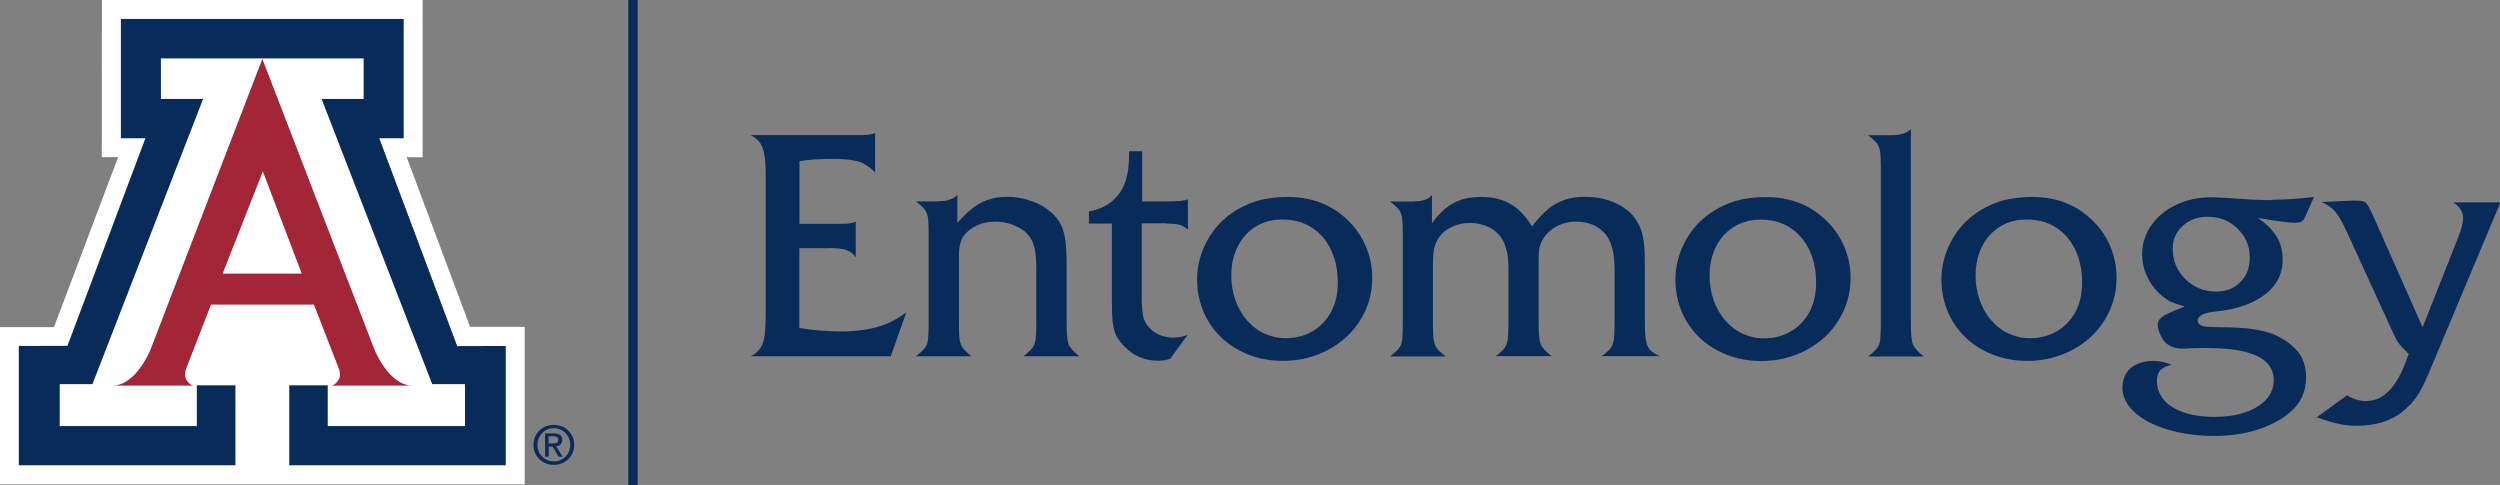
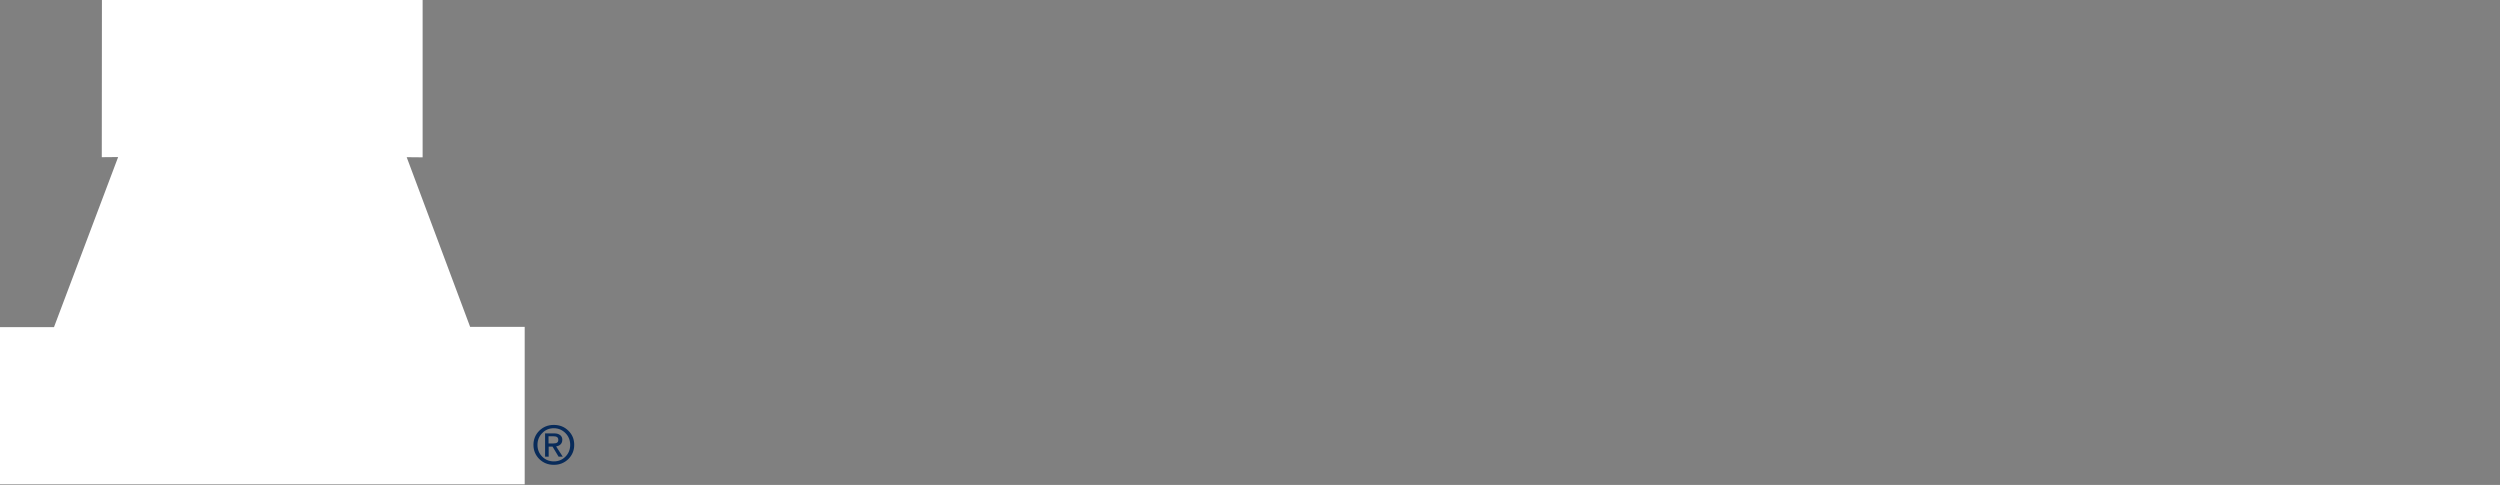
<svg xmlns="http://www.w3.org/2000/svg" id="Layer_1" data-name="Layer 1" viewBox="0 0 174.15 33.78">
  <rect x="0" y="0" width="174.15" height="33.78" fill="#808080" stroke="none" />
  <defs>
    <style>
      .cls-1 {
        fill: #fff;
      }

      .cls-2 {
        fill: #a22538;
      }

      .cls-3 {
        fill: #082b5a;
      }
    </style>
  </defs>
  <polygon class="cls-1" points="7.1 0 7.09 10.95 8.23 10.94 3.76 22.79 0 22.79 0 33.74 36.55 33.74 36.55 22.77 32.75 22.77 28.33 10.95 29.44 10.96 29.44 0 7.1 0" />
-   <path class="cls-2" d="m18.27,4.09l7.83,20.3s1,2.47,2.63,2.47h-5.7s.29.04.57-.43c.16-.27.03-.68.03-.68l-1.76-4.53h-7.17l-1.76,4.53s-.13.41.03.68c.28.48.57.43.57.43h-5.7c1.63,0,2.63-2.47,2.63-2.47l7.81-20.3Z" />
-   <polygon class="cls-3" points="18.27 4.07 25.33 4.07 25.33 6.89 22.4 6.89 30.11 26.76 32.39 26.76 32.39 29.68 22.83 29.68 22.83 26.84 20.15 26.84 20.15 32.41 35.23 32.41 35.23 24.1 31.85 24.11 26.42 9.63 28.12 9.63 28.12 1.32 18.27 1.32 8.42 1.32 8.42 9.63 10.13 9.63 4.7 24.09 1.31 24.1 1.31 32.41 16.4 32.41 16.4 26.84 13.71 26.84 13.71 29.68 4.16 29.68 4.16 26.76 6.44 26.76 14.15 6.89 11.21 6.89 11.21 4.07 18.27 4.07" />
  <path class="cls-3" d="m39.59,30c.28.27.41.6.41.99s-.14.72-.41.99c-.28.27-.61.4-1.01.4s-.73-.13-1.01-.4c-.27-.27-.41-.6-.41-.99s.14-.72.41-.99c.28-.27.61-.4,1.01-.4s.74.13,1.01.4m-.2.17c-.22-.22-.49-.34-.81-.34s-.59.11-.81.34c-.22.22-.33.5-.33.82s.11.6.33.82c.22.22.49.33.81.33s.59-.11.81-.33c.22-.22.33-.5.33-.82s-.11-.6-.33-.82m-1.43.02h.65c.17,0,.31.04.41.12.1.08.15.18.15.32,0,.15-.05.27-.15.35-.07.06-.17.1-.28.12l.46.71h-.29l-.42-.7h-.27v.7h-.25v-1.61Zm.25.7h.34c.12,0,.21-.02.26-.06.06-.04.08-.11.08-.2,0-.08-.03-.14-.08-.18-.06-.04-.14-.06-.26-.06h-.34v.5Z" />
  <polygon class="cls-1" points="18.26 19.06 21.02 19.06 18.31 11.94 15.51 19.06 18.26 19.06" />
-   <rect class="cls-3" x="43.77" y="0" width=".65" height="33.78" />
-   <path class="cls-3" d="m165.17,14.73c-.2-.43-.36-.66-.49-.68-.1-.05-.34-.08-.7-.08l-2.26.1c.39.17.7.39.94.66.23.27.51.75.82,1.42l3.1,6.77c.16.35.28.6.36.75.08.15.17.28.28.4.11.12.29.32.57.59l-.23.62c-.35.89-.74,1.56-1.2,2-.45.44-.97.66-1.55.66-.42,0-.86-.13-1.32-.4l-2.11,1.53c.66.23,1.18.39,1.59.47.4.08.82.12,1.25.12.62,0,1.2-.09,1.74-.25.54-.17,1.02-.42,1.43-.76.39-.32.72-.67.98-1.05.26-.38.53-.92.82-1.61l4.99-11.89h-3.28c.45.3.68.66.68,1.06,0,.37-.12.84-.36,1.42l-2.46,6.22-3.57-8.04Zm-9.3,1.2c.57.55.85,1.22.85,2.01,0,.7-.22,1.27-.65,1.71-.43.44-1,.66-1.7.66-.84,0-1.55-.29-2.14-.87s-.88-1.29-.88-2.12c0-.64.23-1.16.7-1.59.47-.42,1.04-.63,1.73-.63.82,0,1.52.27,2.09.82m2.43-1.98c-.72,0-1.46-.03-2.24-.09-1.08-.07-1.76-.11-2.03-.11-.89,0-1.7.18-2.44.53-.74.35-1.32.83-1.74,1.44-.42.61-.63,1.28-.63,2.02,0,.52.11,1.02.34,1.51.22.49.54.92.94,1.28.27.23.51.4.72.5.22.1.54.21.96.33-.52.2-.91.37-1.18.5-.26.13-.44.26-.54.37-.1.11-.15.24-.15.39,0,.19.05.42.16.67.11.25.24.45.39.6.3.27.68.4,1.12.4.22,0,.39,0,.53-.02.28-.01.66-.02,1.13-.02,1.59,0,2.79.18,3.57.55.79.37,1.18.93,1.18,1.69,0,.5-.17.95-.52,1.34-.35.39-.84.69-1.47.9-.63.22-1.35.32-2.16.32-1.22,0-2.19-.23-2.91-.68-.72-.45-1.08-1.07-1.08-1.85,0-.32.09-.57.26-.74.17-.17.43-.29.78-.35-.44-.19-.86-.28-1.27-.28-.45,0-.84.07-1.16.23-.33.15-.58.37-.75.64-.17.28-.26.61-.26.99,0,.63.28,1.2.85,1.72.57.52,1.34.92,2.33,1.21.99.29,2.06.44,3.23.44.53,0,1.04-.04,1.54-.11.5-.07.96-.17,1.39-.31.43-.13.84-.3,1.23-.5.39-.2.74-.42,1.05-.68.78-.64,1.17-1.47,1.17-2.49,0-.67-.17-1.24-.51-1.71-.24-.31-.56-.6-.96-.86-.4-.26-.8-.45-1.2-.56-.48-.14-.98-.23-1.51-.28s-1.33-.08-2.4-.09c-.65,0-.97-.15-.97-.44,0-.14.07-.27.22-.36.15-.1.38-.18.71-.24,1.01-.1,1.79-.26,2.33-.47.88-.32,1.54-.75,1.99-1.29.45-.54.67-1.18.67-1.9,0-.59-.14-1.12-.41-1.58-.27-.46-.71-.9-1.32-1.32,1.28.22,2.14.34,2.58.34.34,0,.56-.1.66-.29l.67-1.51c-1.05.13-2.01.19-2.89.19m-15.09,1.93c.58.37,1.03.88,1.35,1.55.32.66.48,1.43.48,2.3,0,.76-.15,1.44-.46,2.02-.31.58-.74,1.04-1.29,1.36-.56.33-1.18.49-1.88.49-.53,0-1.02-.11-1.48-.32-.46-.21-.87-.52-1.22-.93-.35-.4-.62-.88-.81-1.42-.19-.54-.28-1.11-.28-1.7,0-.75.15-1.43.45-2.02.3-.6.72-1.06,1.26-1.39.54-.33,1.16-.49,1.86-.49.76,0,1.44.18,2.02.55m-3.22-1.98c-.48.09-.93.24-1.35.43s-.83.43-1.21.72c-.69.53-1.22,1.2-1.61,1.99-.39.79-.58,1.62-.58,2.48,0,1.05.26,2.01.77,2.88.52.87,1.23,1.55,2.15,2.04.92.49,1.94.74,3.06.74s2.2-.26,3.15-.77c.96-.51,1.71-1.21,2.25-2.09s.82-1.86.82-2.93c0-.78-.15-1.53-.46-2.24-.31-.72-.76-1.34-1.35-1.88-1.09-1-2.44-1.51-4.05-1.51-.58,0-1.1.05-1.58.14m-6.75,10.13c-.09-.23-.14-.72-.14-1.47v-13.54c-.27.3-.73.44-1.37.44h-1.61c.3.23.51.42.62.57.11.15.18.33.22.55.03.22.05.61.05,1.19v10.79c0,.56-.02.95-.05,1.18-.03.22-.1.41-.22.56-.11.15-.32.34-.62.57h3.88c-.41-.32-.66-.61-.75-.84m-8.58-8.14c.58.37,1.03.88,1.35,1.55.32.66.48,1.43.48,2.3,0,.76-.15,1.44-.46,2.02-.31.58-.74,1.04-1.29,1.36-.56.33-1.18.49-1.88.49-.53,0-1.02-.11-1.48-.32-.46-.21-.86-.52-1.22-.93-.35-.4-.62-.88-.81-1.42-.19-.54-.28-1.11-.28-1.7,0-.75.15-1.43.45-2.02.3-.6.72-1.06,1.26-1.39.54-.33,1.16-.49,1.86-.49.76,0,1.44.18,2.02.55m-3.22-1.98c-.48.09-.93.24-1.35.43-.43.19-.83.43-1.21.72-.69.53-1.22,1.2-1.61,1.99-.39.79-.58,1.62-.58,2.48,0,1.05.26,2.01.77,2.88.51.87,1.23,1.55,2.15,2.04.92.49,1.94.74,3.06.74s2.2-.26,3.15-.77,1.71-1.21,2.25-2.09c.54-.88.82-1.86.82-2.93,0-.78-.15-1.53-.47-2.24-.31-.72-.76-1.34-1.35-1.88-1.09-1-2.44-1.51-4.05-1.51-.58,0-1.1.05-1.58.14m-23.01.17h-1.62c.3.23.51.42.62.57.11.15.18.34.22.55.03.22.05.61.05,1.18v6.18c0,.56-.02.95-.05,1.18-.03.22-.1.41-.22.56-.11.15-.32.34-.62.57h3.88c-.29-.22-.49-.4-.61-.56-.12-.16-.19-.35-.23-.6-.04-.24-.05-.63-.05-1.15v-4.15c0-.48.03-.84.09-1.09.06-.25.16-.49.31-.71.22-.33.53-.59.92-.77.39-.18.81-.27,1.28-.27.36,0,.72.07,1.08.2.36.14.65.33.87.57.48.5.71,1.29.71,2.39v3.81c0,.51-.02.89-.05,1.14-.04.25-.11.45-.22.6-.11.15-.31.34-.62.57h3.9c-.42-.33-.68-.61-.77-.85-.09-.23-.14-.72-.14-1.46v-3.99c0-.54.01-.92.04-1.13.03-.21.1-.42.21-.63.22-.4.54-.72.96-.96.43-.23.89-.35,1.39-.35.89,0,1.59.3,2.09.91.21.28.36.61.46,1,.09.38.14.9.14,1.55v3.61c0,.51-.02.89-.05,1.14-.04.25-.11.45-.22.6-.11.15-.32.34-.63.56h4.06c-.3-.12-.52-.26-.67-.42-.15-.16-.25-.38-.3-.67-.05-.29-.08-.69-.08-1.21v-4.19c0-.75-.04-1.34-.12-1.77-.08-.43-.23-.81-.43-1.13-.31-.53-.79-.94-1.44-1.25-.65-.31-1.38-.46-2.19-.46-.51,0-.97.07-1.39.21-.42.14-.81.35-1.16.64-.35.29-.73.69-1.13,1.21-.44-.71-.94-1.24-1.5-1.56-.56-.33-1.25-.49-2.06-.49-.74,0-1.38.14-1.9.42-.53.28-1.03.75-1.51,1.42v-1.97c-.25.3-.67.44-1.26.44m-7.13,1.81c.58.37,1.03.88,1.35,1.55.32.66.48,1.43.48,2.3,0,.76-.15,1.44-.46,2.02-.31.58-.74,1.04-1.29,1.36-.56.33-1.18.49-1.88.49-.53,0-1.02-.11-1.48-.32-.46-.21-.86-.52-1.22-.93-.35-.4-.62-.88-.81-1.42-.19-.54-.28-1.11-.28-1.7,0-.75.15-1.43.45-2.02.3-.6.72-1.06,1.26-1.39.54-.33,1.16-.49,1.86-.49.76,0,1.44.18,2.02.55m-3.22-1.98c-.48.09-.93.24-1.35.43-.43.19-.83.43-1.21.72-.68.53-1.22,1.2-1.61,1.99-.39.79-.58,1.62-.58,2.48,0,1.05.26,2.01.77,2.88.52.87,1.23,1.55,2.15,2.04.92.49,1.94.74,3.06.74s2.2-.26,3.15-.77,1.71-1.21,2.25-2.09c.55-.88.82-1.86.82-2.93,0-.78-.16-1.53-.47-2.24-.31-.72-.76-1.34-1.35-1.88-1.09-1-2.44-1.51-4.05-1.51-.58,0-1.1.05-1.58.14m-6.85,1.72c.4,0,.7.03.9.09.2.06.39.17.56.33v-2.11c-.22.09-.68.14-1.37.14h-1.82v-3.49h-.91v.29c0,1.31-.29,2.27-.87,2.88-.48.54-1.12.88-1.93,1.02v.84h1.6v5.16c0,.75.02,1.31.06,1.69.04.38.12.68.24.93.11.24.29.49.54.75.66.69,1.45,1.03,2.39,1.03.29,0,.58-.05.84-.14l1.21-1.66c-.35.13-.67.19-.97.19-.76,0-1.36-.27-1.8-.8-.17-.21-.28-.46-.34-.76-.06-.3-.09-.77-.09-1.43v-4.97h1.73Zm-15.99-1.55h-1.5c.3.23.51.42.62.57.11.15.18.34.22.55.03.22.05.61.05,1.18v6.18c0,.56-.02.95-.05,1.18-.03.22-.11.41-.22.56-.11.15-.32.34-.62.57h3.88c-.3-.24-.5-.43-.61-.58-.11-.15-.19-.34-.22-.58-.04-.24-.05-.62-.05-1.15v-4.72c0-.59.11-1.04.31-1.33.23-.32.54-.57.93-.75.39-.18.82-.27,1.29-.27s.94.09,1.37.28c.43.18.76.42.98.72.18.22.31.51.39.87.08.36.12.86.12,1.48v3.72c0,.51-.02.88-.05,1.13-.04.24-.11.45-.23.6-.12.15-.32.35-.63.58h3.91c-.41-.32-.66-.61-.75-.84-.09-.23-.14-.72-.14-1.47v-3.97c0-.89-.04-1.55-.12-2-.08-.44-.22-.83-.43-1.16-.22-.32-.52-.61-.89-.87-.37-.26-.79-.45-1.27-.59-.48-.14-.96-.21-1.43-.21-.69,0-1.3.14-1.82.41-.52.27-1.07.74-1.65,1.41v-1.95c-.27.3-.73.44-1.38.44m-7.54,3.26c.53,0,.93.05,1.19.14.26.09.48.26.65.5v-2.48c-.22.1-.48.15-.79.15h-3.13v-4.36c.62-.11,1.42-.16,2.41-.16.74,0,1.31.07,1.72.19.4.13.78.38,1.14.74v-2.73c-.24.09-.53.14-.89.14h-7.78c.3.16.52.34.66.55.14.21.24.49.3.86.06.36.09.89.09,1.59v9.39c0,.69-.03,1.21-.08,1.59-.05.37-.16.66-.31.88-.15.22-.37.4-.66.55h9.76l1.08-3.06c-.63.48-1.3.82-2.01,1.02-.71.2-1.56.31-2.56.31-.92,0-1.88-.08-2.88-.24v-5.56h2.08Z" />
</svg>